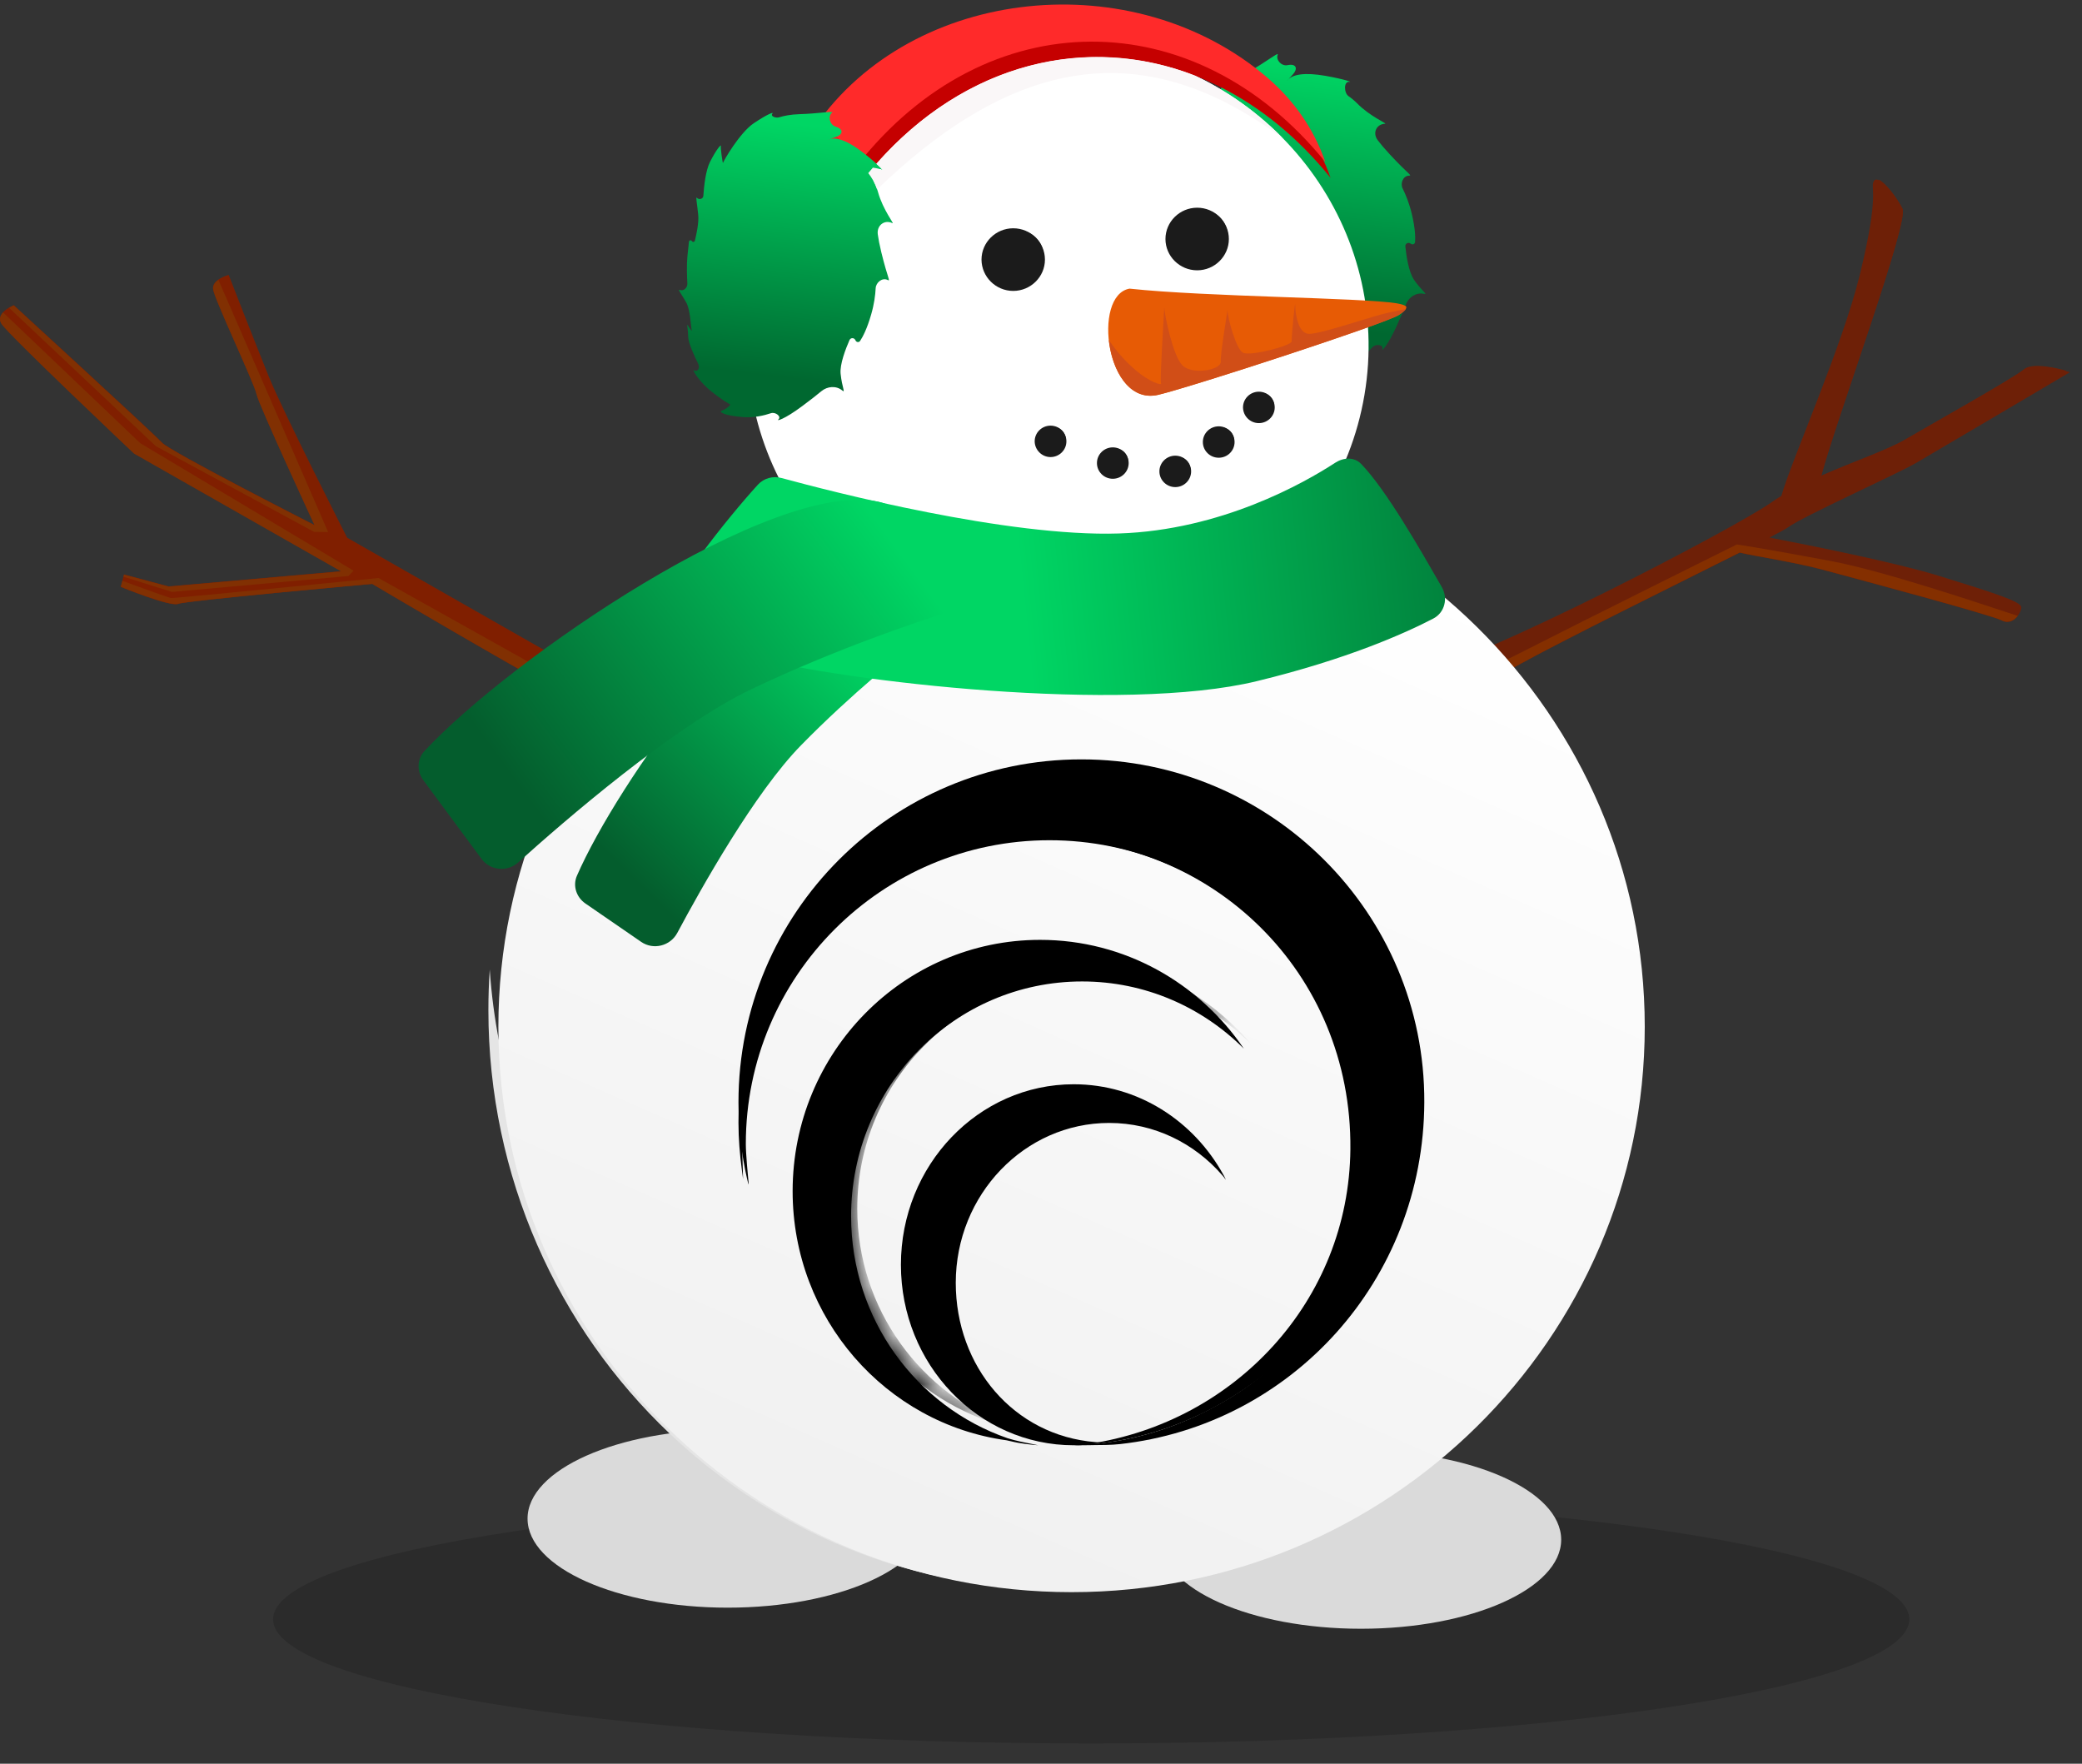
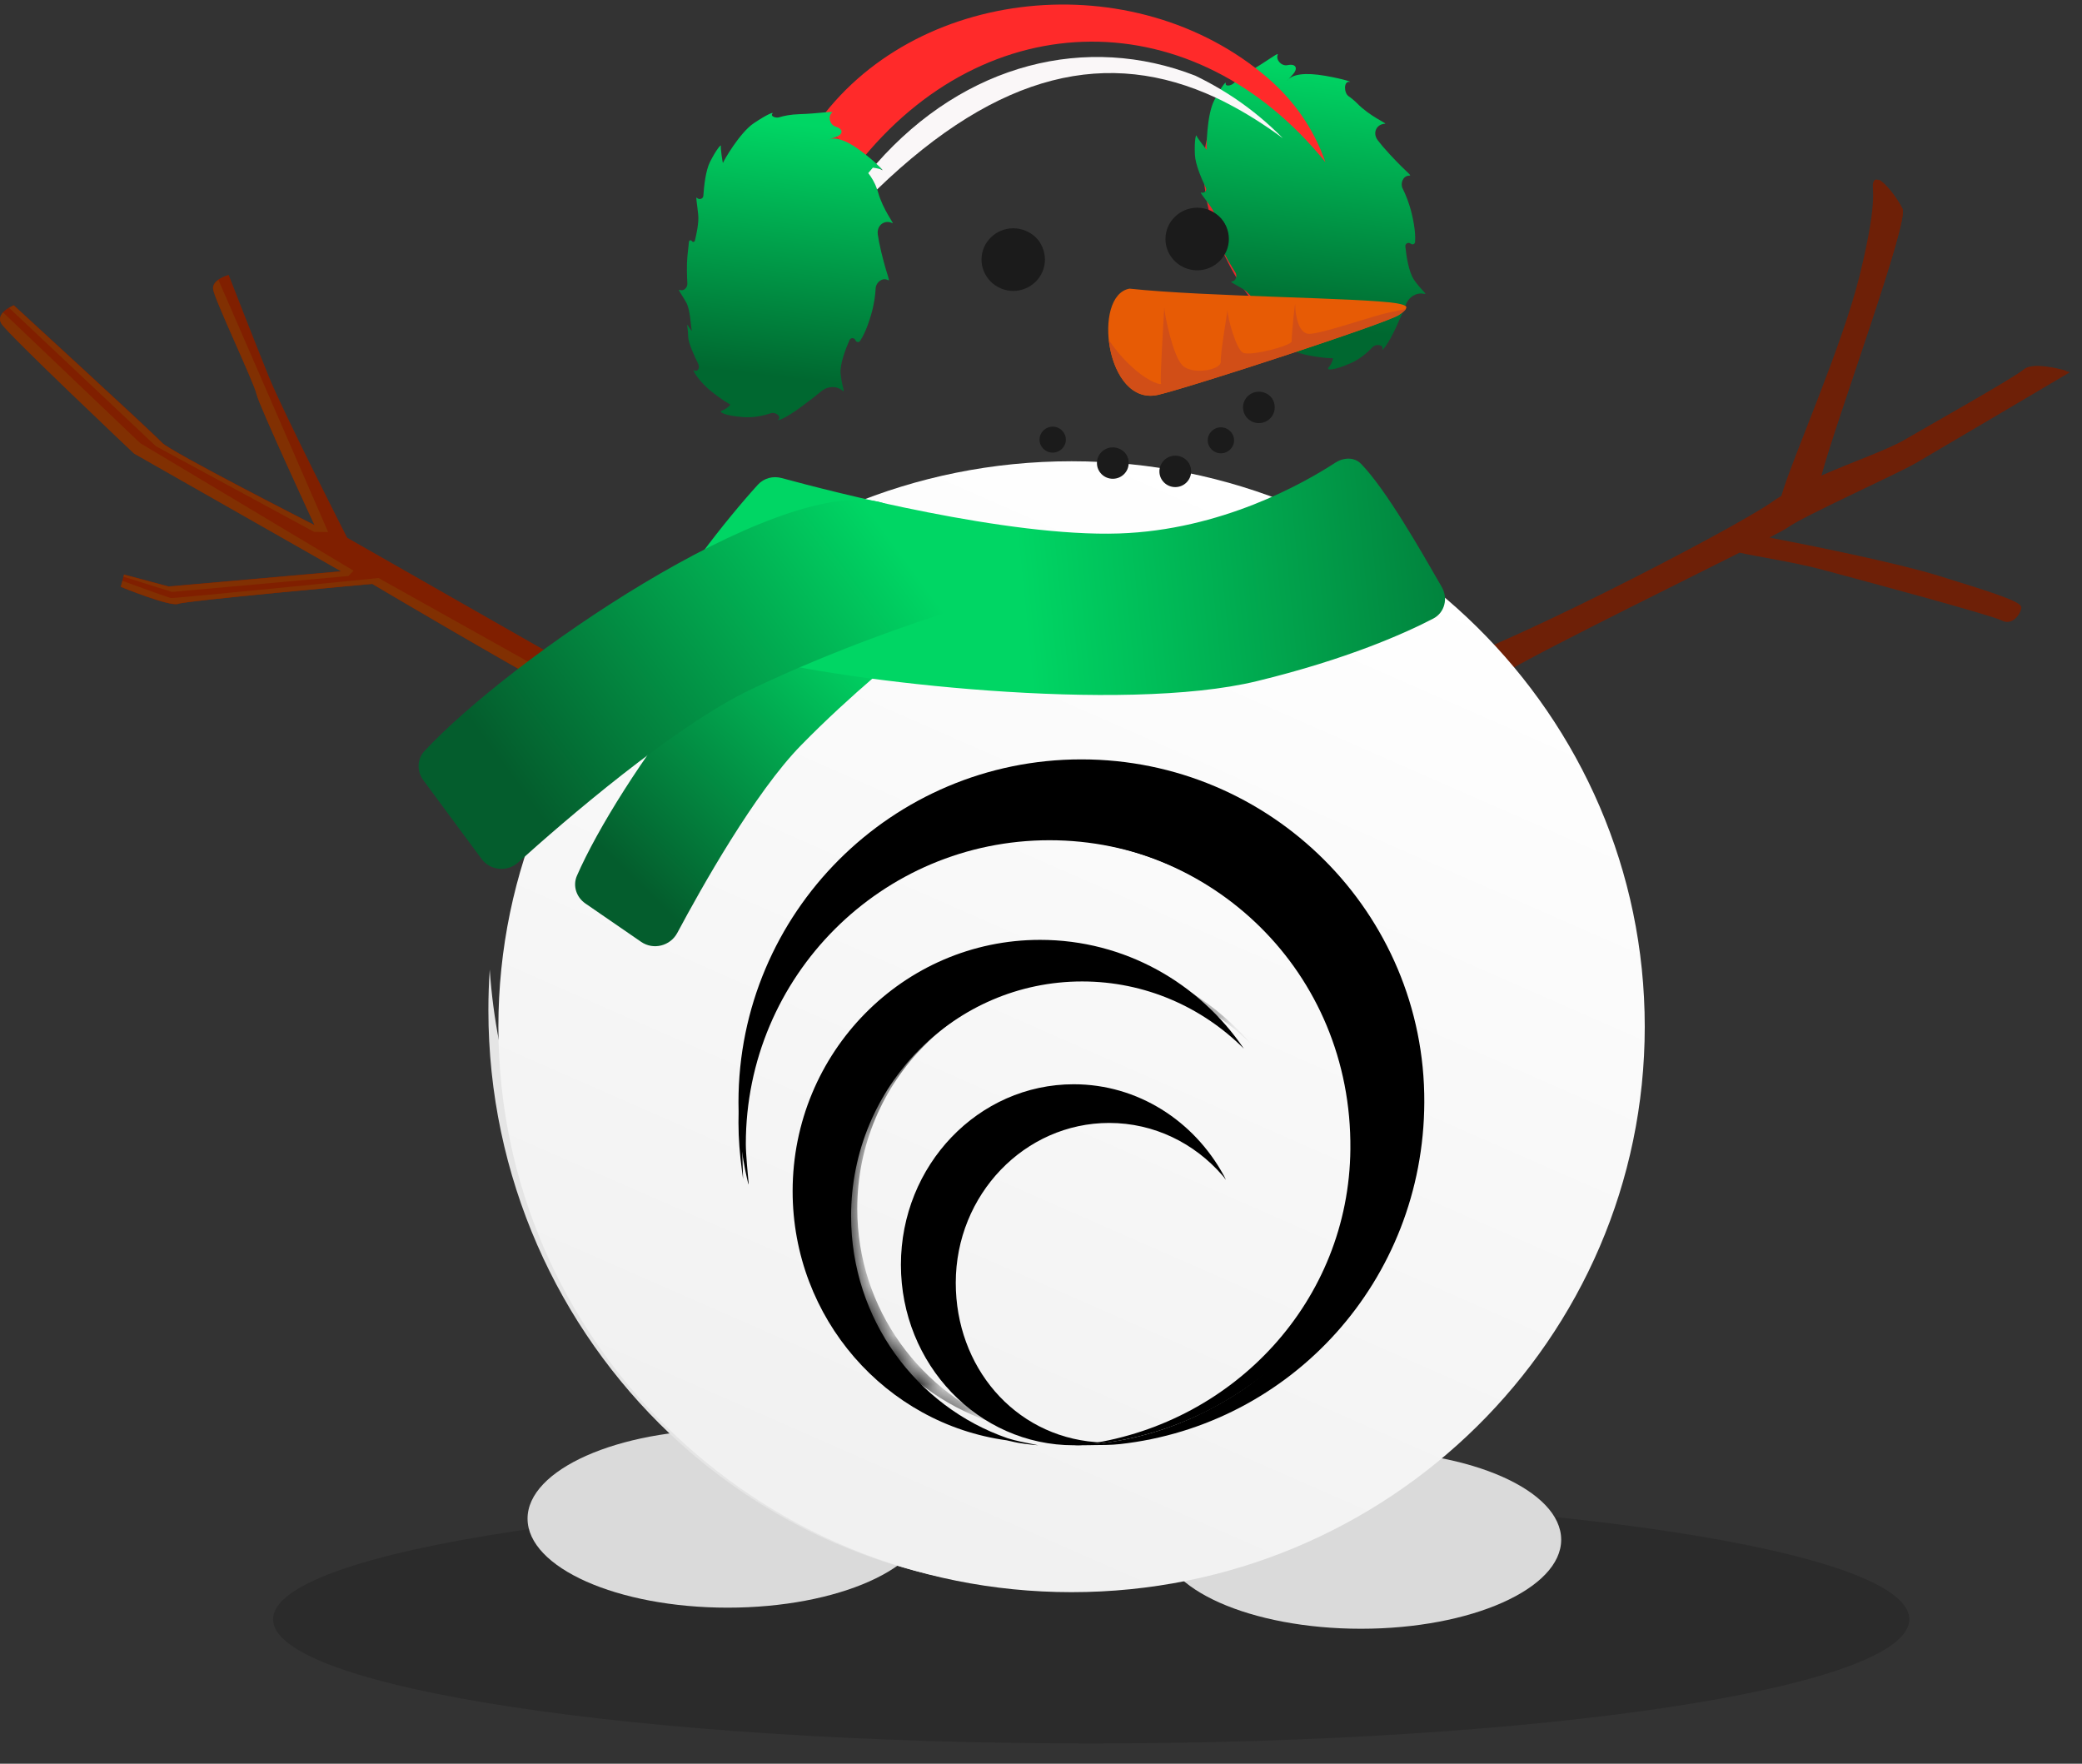
<svg xmlns="http://www.w3.org/2000/svg" width="85" height="72" viewBox="0 0 85 72" fill="none">
  <rect x="0" y="0" width="85" height="72" fill="#333333" stroke="none" />
  <path d="M44.549 71.172C62.995 71.172 77.949 68.903 77.949 66.104C77.949 63.306 62.995 61.037 44.549 61.037C26.103 61.037 11.149 63.306 11.149 66.104C11.149 68.903 26.103 71.172 44.549 71.172Z" fill="#2B2B2B" />
  <path fill-rule="evenodd" clip-rule="evenodd" d="M29.71 65.63C34.211 65.63 37.883 63.994 37.883 61.995C37.883 59.991 34.211 58.36 29.71 58.36C25.209 58.36 21.538 59.995 21.538 61.995C21.538 63.999 25.209 65.63 29.71 65.63Z" fill="#DADADA" />
  <path fill-rule="evenodd" clip-rule="evenodd" d="M55.564 66.491C60.065 66.491 63.737 64.856 63.737 62.856C63.737 60.852 60.065 59.222 55.564 59.222C51.063 59.222 47.392 60.857 47.392 62.856C47.392 64.861 51.063 66.491 55.564 66.491Z" fill="#DADADA" />
  <path fill-rule="evenodd" clip-rule="evenodd" d="M43.213 61.567C45.088 61.567 46.908 61.341 48.654 60.917C50.137 60.558 51.561 60.051 52.92 59.42C60.456 55.9 65.828 48.405 66.427 39.578C66.464 40.122 66.482 40.675 66.482 41.232C66.482 48.538 63.221 55.071 58.098 59.406C55.26 61.811 51.846 63.538 48.105 64.354C46.53 64.695 44.89 64.879 43.213 64.879C40.937 64.879 38.735 64.547 36.653 63.925C33.129 62.875 29.954 61 27.338 58.522C22.786 54.205 19.939 48.055 19.939 41.232C19.939 40.675 19.958 40.126 19.994 39.578C20.543 47.677 25.113 54.656 31.682 58.471C33.469 59.507 35.409 60.313 37.454 60.843C39.302 61.313 41.227 61.567 43.213 61.567Z" fill="#E5E5E5" />
  <path fill-rule="evenodd" clip-rule="evenodd" d="M57.861 27.448C60.327 27.037 70.907 21.526 72.338 20.496C72.457 20.41 72.589 20.325 72.726 20.244C73.144 18.777 75.206 14.155 75.919 11.257C76.769 7.806 76.342 7.704 76.5 7.396C76.659 7.088 77.35 7.909 77.668 8.529C77.945 9.063 74.994 17.05 74.351 19.431C75.664 18.858 77.077 18.367 77.747 17.973C78.808 17.354 82.2 15.451 82.627 15.092C83.05 14.733 84.508 15.194 84.508 15.194C84.508 15.194 79.02 18.439 78.223 18.901C77.425 19.363 73.633 21.065 72.999 21.526C72.911 21.59 72.642 21.736 72.241 21.945C73.867 22.257 77.394 22.963 79.152 23.506C81.486 24.228 82.521 24.562 82.521 24.793C82.521 25.024 82.178 25.567 81.724 25.331C81.275 25.101 76.091 23.711 74.404 23.258C73.201 22.937 71.757 22.732 71.021 22.561C67.788 24.19 61.706 27.161 60.908 27.798C59.847 28.649 59.609 28.752 58.68 29.214C57.759 29.684 56.803 27.833 57.861 27.448Z" fill="#6E2007" />
-   <path fill-rule="evenodd" clip-rule="evenodd" d="M74.704 22.894C76.769 23.279 80.324 24.463 82.376 25.143C82.236 25.327 82.002 25.464 81.729 25.327C81.28 25.096 76.096 23.707 74.409 23.253C73.206 22.933 71.762 22.727 71.026 22.556C68.401 23.878 63.9 26.084 61.869 27.212C61.398 27.473 61.063 27.678 60.909 27.798C59.847 28.649 59.61 28.752 58.68 29.213C58.072 29.517 57.451 28.829 57.394 28.209C57.865 28.333 58.742 28.392 59.913 27.76C60.253 27.576 60.852 27.268 61.6 26.887C64.847 25.237 70.907 22.227 70.907 22.227C70.907 22.227 71.801 22.351 74.704 22.894Z" fill="#842F00" />
  <path fill-rule="evenodd" clip-rule="evenodd" d="M77.672 8.513C77.95 9.048 74.999 17.034 74.356 19.416C75.668 18.843 77.082 18.351 77.752 17.958C78.813 17.338 82.205 15.435 82.632 15.076C82.975 14.786 83.984 15.029 84.367 15.136C84.094 15.192 83.737 15.26 83.35 15.333C82.5 15.487 82.024 15.923 80.302 16.979C78.58 18.035 73.871 19.873 73.871 19.873C73.871 19.873 75.994 13.439 76.258 11.921C76.523 10.403 76.695 7.329 76.695 7.329C76.963 7.445 77.43 8.043 77.672 8.513Z" fill="#6E2007" />
  <path fill-rule="evenodd" clip-rule="evenodd" d="M26.8 29.146C26.483 28.971 14.173 21.951 14.173 21.951C14.173 21.951 11.565 16.833 10.975 15.375C10.385 13.917 9.336 11.223 9.336 11.223C9.336 11.223 8.654 11.399 8.698 11.796C8.742 12.194 10.38 15.636 10.473 16.08C10.565 16.521 12.842 21.433 12.842 21.433C12.842 21.433 6.927 18.419 6.61 18.064C6.293 17.709 0.563 12.459 0.563 12.459C0.563 12.459 -0.212 12.767 0.061 13.211C0.334 13.652 5.474 18.509 5.474 18.509L13.93 23.319L6.883 23.939L5.064 23.451L4.928 23.96C4.928 23.96 6.954 24.785 7.271 24.653C7.588 24.52 15.194 23.836 15.194 23.836C15.194 23.836 25.809 30.134 26.126 29.869C26.444 29.608 26.8 29.146 26.8 29.146Z" fill="#801F00" />
  <path fill-rule="evenodd" clip-rule="evenodd" d="M8.702 11.806C8.684 11.644 8.785 11.516 8.917 11.426L13.397 21.721L12.824 21.713L6.363 18.215L0.373 12.568C0.478 12.503 0.562 12.469 0.562 12.469C0.562 12.469 6.292 17.724 6.609 18.074C6.927 18.429 12.842 21.443 12.842 21.443C12.842 21.443 10.565 16.531 10.472 16.091C10.384 15.646 8.746 12.204 8.702 11.806Z" fill="#813002" />
  <path fill-rule="evenodd" clip-rule="evenodd" d="M5.724 18.09L14.436 23.297L14.225 23.515L7.019 24.165L5.041 23.541L5.063 23.46L6.882 23.947L13.93 23.327L5.473 18.517C5.473 18.517 0.333 13.66 0.06 13.22C-0.055 13.036 0.011 12.878 0.126 12.754L5.724 18.09Z" fill="#813002" />
  <path fill-rule="evenodd" clip-rule="evenodd" d="M6.98 24.413C7.138 24.434 15.454 23.596 15.454 23.596C15.454 23.596 21.268 26.85 23.611 28.158C23.506 28.269 23.4 28.385 23.299 28.5C20.057 26.717 15.199 23.836 15.199 23.836C15.199 23.836 7.592 24.52 7.275 24.648C6.958 24.78 4.932 23.955 4.932 23.955L4.998 23.712C5.747 23.985 6.874 24.396 6.98 24.413Z" fill="#813002" />
  <path d="M43.748 64.997C30.824 64.997 20.347 54.662 20.347 41.913C20.347 29.165 30.824 18.83 43.748 18.83C56.672 18.83 67.149 29.165 67.149 41.913C67.149 54.662 56.672 64.997 43.748 64.997Z" fill="url(#paint0_linear_15313_577)" />
  <path fill-rule="evenodd" clip-rule="evenodd" d="M42.463 38.368C45.912 38.368 48.957 40.126 50.781 42.809C49.08 41.111 46.747 40.066 44.179 40.066C38.971 40.066 34.747 44.356 34.747 49.645C34.747 53.853 37.419 57.426 41.131 58.711C41.169 58.724 41.264 58.752 41.391 58.786C41.742 58.879 42.277 58.97 42.38 59C42.29 58.992 41.91 58.96 41.584 58.903C41.358 58.863 41.158 58.807 41.098 58.798C36.166 58.123 32.36 53.825 32.36 48.627C32.36 42.964 36.884 38.368 42.463 38.368Z" fill="black" />
  <path fill-rule="evenodd" clip-rule="evenodd" d="M43.836 44.263C46.453 44.263 48.739 45.756 49.954 47.973C49.966 47.993 49.977 48.015 49.988 48.036C50.002 48.062 50.005 48.066 50.016 48.094C50.023 48.111 50.036 48.151 50.044 48.165C50.013 48.127 49.99 48.081 49.958 48.044C49.942 48.024 49.925 48.005 49.908 47.986C48.767 46.668 47.117 45.842 45.284 45.842C41.834 45.842 39.02 48.766 39.02 52.37C39.02 55.779 41.38 58.604 44.722 58.871C44.723 58.871 45.001 58.896 45.011 58.893C44.953 58.914 44.748 58.939 44.746 58.939C44.448 58.98 44.144 59 43.836 59C39.942 59 36.781 55.702 36.781 51.633C36.781 47.565 39.942 44.263 43.836 44.263Z" fill="black" />
  <path fill-rule="evenodd" clip-rule="evenodd" d="M44.148 31C51.879 31 58.18 37.268 58.149 44.998C58.121 52.287 52.703 58.18 45.718 58.953C45.385 58.991 44.923 58.993 44.672 58.993C44.623 58.993 44.357 59.001 44.154 59C44.003 58.999 43.903 58.988 43.865 58.991C43.955 58.985 44.615 58.955 44.702 58.947C46.149 58.801 47.529 58.42 48.876 57.787C54.091 55.337 55.245 51.267 55.245 46.699C55.245 39.852 49.694 34.301 42.847 34.301C36 34.301 30.449 39.852 30.449 46.699C30.449 47.109 30.535 48.017 30.562 48.285C30.566 48.326 30.555 48.349 30.557 48.356C30.538 48.275 30.517 48.197 30.497 48.107C30.271 47.108 30.149 46.068 30.149 44.998C30.149 37.268 36.417 31 44.148 31Z" fill="black" />
  <path fill-rule="evenodd" clip-rule="evenodd" d="M44.908 58.926C45.083 58.907 45.26 58.88 45.33 58.869C51.66 57.905 56.676 52.313 56.676 45.997C56.676 38.481 50.658 32.474 43.33 32.474C36.3 32.474 30.149 38.559 30.149 45.833C30.149 46.489 30.204 47.138 30.289 47.77C30.31 47.899 30.332 48.114 30.337 48.137C30.335 48.117 30.336 48.012 30.331 47.934C30.331 47.927 30.305 47.212 30.305 46.75C30.305 39.943 35.826 34.24 42.635 34.24C49.444 34.24 55.2 39.66 55.131 46.915C55.073 53.105 50.402 58.064 44.455 58.943C44.389 58.953 43.996 58.986 43.866 59C43.922 58.999 44.011 58.997 44.067 58.995C44.149 58.992 44.231 58.988 44.265 58.986C44.327 58.983 44.389 58.979 44.451 58.974C44.525 58.967 44.718 58.948 44.908 58.926Z" fill="black" />
  <mask id="mask0_15313_577" style="mask-type:alpha" maskUnits="userSpaceOnUse" x="32" y="38" width="19" height="21">
    <path fill-rule="evenodd" clip-rule="evenodd" d="M32.36 48.494C32.36 51.956 34.094 55.011 36.74 56.837C38.047 57.62 39.492 58.196 41.03 58.517C41.125 58.531 41.221 58.543 41.318 58.554C41.398 58.564 42.271 58.729 42.363 58.726C42.282 58.729 41.406 58.521 41.329 58.496C37.517 57.283 34.75 53.72 34.75 49.499C34.75 44.279 38.978 40.044 44.192 40.044C46.764 40.044 49.099 41.075 50.802 42.752C48.976 40.103 45.927 38.368 42.475 38.368C36.889 38.368 32.36 42.904 32.36 48.494Z" fill="white" />
  </mask>
  <g mask="url(#mask0_15313_577)">
    <path fill-rule="evenodd" clip-rule="evenodd" d="M34.999 49.342C34.999 44.122 39.227 39.888 44.441 39.888C46.315 39.888 48.063 40.435 49.532 41.38C49.66 41.463 49.786 41.548 49.91 41.637C50.015 41.712 50.118 41.789 50.22 41.868C50.339 41.96 50.455 42.056 50.569 42.153C50.708 42.272 50.916 42.465 51.048 42.592C50.998 42.53 50.884 42.401 50.834 42.345C50.761 42.264 50.688 42.186 50.612 42.108C50.511 42.002 50.398 41.901 50.293 41.801C50.193 41.705 50.091 41.611 49.986 41.52C49.883 41.429 49.778 41.341 49.671 41.254C48.002 39.911 45.883 39.105 43.575 39.105C38.2 39.105 33.834 43.468 33.834 48.851C33.834 53.11 36.59 56.711 40.396 58.035C40.93 58.221 41.474 58.386 42.046 58.476C42.16 58.495 42.357 58.535 42.554 58.564C42.213 58.486 41.492 58.321 41.391 58.287C41.344 58.27 41.297 58.258 41.25 58.241C37.606 56.932 34.999 53.443 34.999 49.342Z" fill="black" />
  </g>
  <path fill-rule="evenodd" clip-rule="evenodd" d="M55.319 14.354C59.618 13.669 55.35 1.745 50.677 3.874C46.938 5.576 50.593 15.106 55.319 14.354Z" fill="#E6292C" />
  <path fill-rule="evenodd" clip-rule="evenodd" d="M52.536 3.306C52.752 3.016 53.29 2.956 54.096 3.093C54.897 3.234 55.236 3.362 55.087 3.341C54.853 3.314 54.864 3.796 55.059 3.929C55.172 4.006 55.289 4.101 55.404 4.217C55.937 4.76 56.646 5.046 56.549 5.051C56.185 5.066 56.027 5.435 56.248 5.725C56.362 5.876 56.519 6.064 56.734 6.295C57.514 7.137 57.672 7.167 57.522 7.171C57.282 7.178 57.157 7.483 57.265 7.697C57.39 7.945 57.532 8.29 57.637 8.728C57.777 9.312 57.787 9.676 57.773 9.875C57.766 9.97 57.665 10.005 57.59 9.946C57.496 9.872 57.363 9.942 57.375 10.061C57.414 10.449 57.512 11.109 57.734 11.43C58.06 11.896 58.315 12.033 58.13 11.994C57.818 11.929 57.514 12.129 57.397 12.426C57.305 12.657 57.18 12.959 57.02 13.311C56.633 14.157 56.399 14.345 56.434 14.252C56.502 14.071 56.174 14.025 56.042 14.166C55.838 14.383 55.534 14.652 55.157 14.82C54.435 15.141 54.122 15.124 54.241 15C54.36 14.876 54.461 14.598 54.395 14.619C54.329 14.641 53.527 14.564 53.078 14.422C52.629 14.277 52.316 14.089 52.448 14.093C52.605 14.098 52.592 13.879 52.463 13.79C52.159 13.58 51.673 13.223 51.537 12.999C51.334 12.661 51.189 12.541 51.308 12.614C51.426 12.687 51.616 12.759 51.528 12.691C51.44 12.627 51.087 12.003 50.761 11.806C50.435 11.609 50.18 11.498 50.29 11.489C50.463 11.476 50.525 11.26 50.432 11.114C50.268 10.858 50.035 10.473 49.885 10.139C49.766 9.875 49.692 9.701 49.646 9.591C49.622 9.532 49.682 9.48 49.738 9.511C49.791 9.54 49.852 9.493 49.836 9.434C49.768 9.189 49.62 8.707 49.431 8.441C49.171 8.073 48.96 7.83 49.039 7.86C49.159 7.905 49.288 7.785 49.232 7.67C49.048 7.286 48.803 6.71 48.784 6.329C48.753 5.713 48.832 5.465 48.85 5.542C48.867 5.619 49.295 6.171 49.273 6.107C49.251 6.043 49.26 4.709 49.572 4.097C49.889 3.486 50.066 3.306 50.044 3.4C50.011 3.545 50.264 3.502 50.368 3.396C50.497 3.265 50.709 3.085 51.035 2.9C51.669 2.537 52.215 2.113 52.166 2.225C52.074 2.445 52.314 2.701 52.549 2.662C52.569 2.659 52.59 2.656 52.611 2.652C52.922 2.603 52.994 2.808 52.781 3.04L52.536 3.306Z" fill="url(#paint1_linear_15313_577)" />
-   <path d="M41.148 26.276C34.239 25.177 29.555 18.85 30.686 12.143C31.818 5.437 38.336 0.89 45.245 1.988C52.154 3.087 56.838 9.414 55.706 16.12C54.575 22.827 48.057 27.374 41.148 26.276Z" fill="white" />
  <path fill-rule="evenodd" clip-rule="evenodd" d="M46.114 11.783C49.241 12.12 55.61 12.15 57.015 12.381C57.222 12.415 57.394 12.471 57.411 12.522C57.433 12.591 57.367 12.689 57.103 12.86C56.574 13.202 48.615 15.806 47.281 16.118C45.153 16.61 44.572 12.056 46.114 11.783Z" fill="#E75B05" />
  <path fill-rule="evenodd" clip-rule="evenodd" d="M41.366 11.876C42.079 11.876 42.661 11.299 42.661 10.598C42.661 9.892 42.079 9.319 41.366 9.319C40.652 9.319 40.071 9.896 40.071 10.598C40.075 11.299 40.652 11.876 41.366 11.876Z" fill="#1B1B1B" />
  <path fill-rule="evenodd" clip-rule="evenodd" d="M45.268 13.871C45.396 15.111 46.1 16.393 47.285 16.119C48.267 15.889 52.822 14.426 55.381 13.529C56.306 13.204 56.966 12.956 57.107 12.862C57.275 12.755 57.363 12.674 57.398 12.614C57.187 12.656 56.935 12.708 56.684 12.763C56.389 12.827 55.848 12.994 55.288 13.165C54.5 13.405 53.667 13.653 53.412 13.627C52.976 13.58 52.879 12.759 52.879 12.455C52.879 12.152 52.72 13.764 52.734 13.935C52.747 14.106 51.042 14.559 50.743 14.396C50.465 14.247 50.122 12.994 50.113 12.661C50.065 13.007 49.818 14.469 49.84 14.76C49.862 15.102 48.695 15.32 48.281 14.922C47.893 14.55 47.554 12.909 47.532 12.55C47.51 12.986 47.347 15.559 47.4 15.645C47.461 15.743 46.964 15.641 46.299 15.055C45.633 14.473 45.268 13.871 45.268 13.871Z" fill="#D14E17" />
  <path fill-rule="evenodd" clip-rule="evenodd" d="M41.538 11.515C42.128 11.515 42.608 11.041 42.608 10.455C42.608 9.869 42.128 9.395 41.538 9.395C40.947 9.395 40.467 9.874 40.467 10.455C40.467 11.041 40.947 11.515 41.538 11.515Z" fill="#1B1B1B" />
  <path fill-rule="evenodd" clip-rule="evenodd" d="M48.876 11.035C49.589 11.035 50.17 10.458 50.17 9.757C50.17 9.051 49.589 8.479 48.876 8.479C48.162 8.479 47.581 9.056 47.581 9.757C47.581 10.458 48.162 11.035 48.876 11.035Z" fill="#1B1B1B" />
  <path fill-rule="evenodd" clip-rule="evenodd" d="M49.047 10.685C49.637 10.685 50.117 10.206 50.117 9.625C50.117 9.043 49.637 8.564 49.047 8.564C48.457 8.564 47.977 9.043 47.977 9.625C47.977 10.206 48.457 10.685 49.047 10.685Z" fill="#1B1B1B" />
  <path fill-rule="evenodd" clip-rule="evenodd" d="M51.395 17.273C51.751 17.273 52.042 16.986 52.042 16.632C52.042 16.281 51.751 15.99 51.395 15.99C51.038 15.99 50.747 16.277 50.747 16.632C50.752 16.986 51.038 17.273 51.395 17.273Z" fill="#1B1B1B" />
  <path fill-rule="evenodd" clip-rule="evenodd" d="M51.483 17.092C51.778 17.092 52.02 16.852 52.02 16.562C52.02 16.271 51.778 16.032 51.483 16.032C51.188 16.032 50.946 16.271 50.946 16.562C50.946 16.852 51.188 17.092 51.483 17.092Z" fill="#1B1B1B" />
  <path fill-rule="evenodd" clip-rule="evenodd" d="M47.982 19.885C48.339 19.885 48.629 19.598 48.629 19.243C48.629 18.893 48.339 18.602 47.982 18.602C47.625 18.602 47.334 18.889 47.334 19.243C47.334 19.598 47.625 19.885 47.982 19.885Z" fill="#1B1B1B" />
  <path fill-rule="evenodd" clip-rule="evenodd" d="M48.067 19.704C48.362 19.704 48.604 19.464 48.604 19.174C48.604 18.883 48.362 18.643 48.067 18.643C47.772 18.643 47.529 18.883 47.529 19.174C47.534 19.464 47.772 19.704 48.067 19.704Z" fill="#1B1B1B" />
  <path fill-rule="evenodd" clip-rule="evenodd" d="M45.431 19.545C45.788 19.545 46.079 19.259 46.079 18.904C46.079 18.553 45.788 18.263 45.431 18.263C45.074 18.263 44.784 18.549 44.784 18.904C44.784 19.259 45.074 19.545 45.431 19.545Z" fill="#1B1B1B" />
  <path fill-rule="evenodd" clip-rule="evenodd" d="M45.521 19.364C45.816 19.364 46.058 19.125 46.058 18.834C46.058 18.543 45.816 18.304 45.521 18.304C45.226 18.304 44.983 18.543 44.983 18.834C44.983 19.125 45.226 19.364 45.521 19.364Z" fill="#1B1B1B" />
-   <path fill-rule="evenodd" clip-rule="evenodd" d="M42.89 18.659C43.246 18.659 43.537 18.372 43.537 18.017C43.537 17.667 43.246 17.376 42.89 17.376C42.533 17.376 42.242 17.662 42.242 18.017C42.247 18.372 42.537 18.659 42.89 18.659Z" fill="#1B1B1B" />
  <path fill-rule="evenodd" clip-rule="evenodd" d="M42.978 18.478C43.273 18.478 43.515 18.238 43.515 17.947C43.515 17.657 43.273 17.417 42.978 17.417C42.683 17.417 42.44 17.657 42.44 17.947C42.44 18.242 42.683 18.478 42.978 18.478Z" fill="#1B1B1B" />
  <path fill-rule="evenodd" clip-rule="evenodd" d="M37.799 25.622C37.856 25.806 37.731 25.972 37.578 26.09C36.888 26.626 34.771 28.313 32.705 30.423C30.824 32.34 28.638 36.235 27.652 38.083C27.366 38.618 26.676 38.794 26.176 38.45L23.901 36.884C23.532 36.631 23.375 36.162 23.553 35.752C25.226 31.913 31.081 23.721 34.495 23.271C35.648 23.126 37.537 24.777 37.799 25.622Z" fill="url(#paint2_linear_15313_577)" />
  <path fill-rule="evenodd" clip-rule="evenodd" d="M30.94 19.788C31.186 19.517 31.561 19.42 31.914 19.516C33.97 20.076 41.144 21.927 45.682 21.778C49.857 21.641 53.233 19.724 54.509 18.892C54.849 18.671 55.29 18.647 55.571 18.939C56.6 20.004 57.979 22.429 58.86 23.959C59.127 24.422 58.987 25.007 58.513 25.253C57.366 25.85 55.01 26.908 51.316 27.806C45.828 29.14 34.504 27.828 30.694 26.823C26.884 25.822 26.651 26.156 26.937 25.352C27.398 24.066 29.654 21.199 30.94 19.788Z" fill="url(#paint3_linear_15313_577)" />
  <path fill-rule="evenodd" clip-rule="evenodd" d="M38.838 24.709C38.816 24.9 38.638 25.01 38.455 25.068C37.486 25.376 34.153 26.48 30.697 28.125C27.497 29.645 22.993 33.552 21.156 35.207C20.711 35.608 20.013 35.543 19.657 35.061L17.286 31.855C17.015 31.49 17.02 30.991 17.33 30.658C20.838 26.889 31.526 19.55 35.867 20.482C37.35 20.795 38.958 23.658 38.838 24.709Z" fill="url(#paint4_linear_15313_577)" />
-   <path fill-rule="evenodd" clip-rule="evenodd" d="M35.217 7.367C34.869 6.627 34.314 6.016 33.49 5.789C37.481 0.043 46.51 -0.855 51.95 3.805C53.011 4.716 53.835 5.866 54.319 7.256C48.999 0.671 40.48 0.676 35.217 7.367Z" fill="#C50000" />
  <path fill-rule="evenodd" clip-rule="evenodd" d="M35.01 6.732C34.662 5.992 34.107 5.381 33.283 5.154C37.274 -0.592 46.303 -1.49 51.743 3.171C52.804 4.081 53.628 5.231 54.112 6.621C48.792 0.037 40.273 0.045 35.01 6.732Z" fill="#FF2A2A" />
  <path fill-rule="evenodd" clip-rule="evenodd" d="M30.869 16.5C26.447 16.714 28.046 3.982 33.159 5.123C37.256 6.034 35.736 16.265 30.869 16.5Z" fill="#E6292C" />
  <path fill-rule="evenodd" clip-rule="evenodd" d="M33.786 5.708C34.121 5.554 34.623 5.75 35.257 6.246C35.891 6.742 36.125 7.016 36.001 6.926C35.807 6.792 35.587 7.229 35.692 7.44C35.751 7.558 35.805 7.693 35.847 7.845C36.05 8.572 36.526 9.154 36.438 9.111C36.107 8.95 35.787 9.205 35.837 9.569C35.862 9.754 35.906 9.99 35.979 10.291C36.248 11.394 36.371 11.492 36.235 11.428C36.018 11.323 35.761 11.529 35.75 11.77C35.736 12.045 35.69 12.413 35.565 12.843C35.398 13.423 35.226 13.748 35.116 13.915C35.064 13.993 34.959 13.975 34.923 13.888C34.877 13.78 34.729 13.776 34.682 13.883C34.525 14.241 34.28 14.872 34.319 15.259C34.376 15.823 34.53 16.059 34.385 15.939C34.14 15.737 33.781 15.766 33.536 15.968C33.34 16.13 33.076 16.339 32.755 16.576C31.998 17.14 31.698 17.192 31.773 17.127C31.922 17.007 31.659 16.807 31.476 16.868C31.189 16.964 30.787 17.058 30.368 17.029C29.575 16.974 29.311 16.811 29.478 16.76C29.646 16.704 29.87 16.512 29.8 16.499C29.734 16.486 29.064 16.046 28.743 15.708C28.421 15.374 28.241 15.058 28.351 15.122C28.486 15.201 28.58 15.003 28.51 14.863C28.348 14.537 28.101 14.002 28.095 13.741C28.087 13.352 28.016 13.177 28.087 13.297C28.153 13.416 28.289 13.566 28.241 13.468C28.197 13.369 28.197 12.655 28.007 12.33C27.818 12.005 27.651 11.792 27.752 11.834C27.913 11.902 28.072 11.743 28.062 11.568C28.045 11.267 28.03 10.823 28.064 10.462C28.092 10.174 28.113 9.986 28.128 9.868C28.136 9.805 28.213 9.789 28.247 9.843C28.278 9.894 28.354 9.883 28.369 9.825C28.431 9.579 28.54 9.085 28.505 8.765C28.461 8.32 28.395 8.008 28.448 8.072C28.534 8.168 28.705 8.126 28.714 7.997C28.743 7.576 28.813 6.956 28.985 6.614C29.263 6.063 29.452 5.879 29.43 5.956C29.408 6.033 29.509 6.712 29.518 6.648C29.531 6.584 30.196 5.417 30.778 5.028C31.359 4.639 31.601 4.562 31.535 4.639C31.44 4.749 31.675 4.831 31.814 4.788C31.992 4.732 32.268 4.671 32.65 4.66C33.385 4.639 34.077 4.519 33.975 4.596C33.784 4.741 33.876 5.087 34.103 5.165C34.119 5.17 34.135 5.176 34.151 5.182C34.447 5.284 34.414 5.495 34.118 5.595L33.786 5.708Z" fill="url(#paint5_linear_15313_577)" />
-   <path fill-rule="evenodd" clip-rule="evenodd" d="M49.756 18.686C50.113 18.686 50.403 18.4 50.403 18.045C50.403 17.69 50.113 17.404 49.756 17.404C49.399 17.404 49.108 17.69 49.108 18.045C49.108 18.4 49.399 18.686 49.756 18.686Z" fill="#1B1B1B" />
  <path fill-rule="evenodd" clip-rule="evenodd" d="M49.844 18.505C50.14 18.505 50.382 18.266 50.382 17.975C50.382 17.684 50.14 17.445 49.844 17.445C49.549 17.445 49.307 17.684 49.307 17.975C49.307 18.266 49.549 18.505 49.844 18.505Z" fill="#1B1B1B" />
  <path fill-rule="evenodd" clip-rule="evenodd" d="M49.629 3.984C45.264 1.962 40.816 2.898 35.808 7.734C35.711 7.443 35.57 7.22 35.447 7.067C35.508 6.99 35.57 6.917 35.636 6.844C35.794 6.866 35.949 6.9 36.002 6.934C36.081 6.99 36.01 6.896 35.777 6.686C39.415 2.556 44.383 1.367 48.801 3.09C49.153 3.261 49.497 3.445 49.827 3.642C50.025 3.762 50.219 3.881 50.409 4.01C51.118 4.488 51.778 5.036 52.373 5.643C51.62 5.087 50.867 4.612 50.114 4.223C49.955 4.138 49.792 4.057 49.629 3.984Z" fill="#FAF7F8" />
  <defs>
    <linearGradient id="paint0_linear_15313_577" x1="61.5" y1="24.498" x2="43.748" y2="64.997" gradientUnits="userSpaceOnUse">
      <stop stop-color="white" />
      <stop offset="1" stop-color="#F1F1F1" />
    </linearGradient>
    <linearGradient id="paint1_linear_15313_577" x1="54.52" y1="2.757" x2="53.349" y2="13.304" gradientUnits="userSpaceOnUse">
      <stop stop-color="#00D664" />
      <stop offset="1" stop-color="#006830" />
    </linearGradient>
    <linearGradient id="paint2_linear_15313_577" x1="34.5" y1="25.5" x2="25.08" y2="35.108" gradientUnits="userSpaceOnUse">
      <stop stop-color="#00D664" />
      <stop offset="1" stop-color="#045D2D" />
    </linearGradient>
    <linearGradient id="paint3_linear_15313_577" x1="42" y1="27" x2="61.015" y2="25.066" gradientUnits="userSpaceOnUse">
      <stop stop-color="#00D664" />
      <stop offset="1" stop-color="#017A39" />
    </linearGradient>
    <linearGradient id="paint4_linear_15313_577" x1="36" y1="21.5" x2="21.309" y2="32.282" gradientUnits="userSpaceOnUse">
      <stop stop-color="#00D664" />
      <stop offset="1" stop-color="#045D2D" />
    </linearGradient>
    <linearGradient id="paint5_linear_15313_577" x1="33.044" y1="5.109" x2="31.84" y2="15.398" gradientUnits="userSpaceOnUse">
      <stop stop-color="#00D664" />
      <stop offset="1" stop-color="#006830" />
    </linearGradient>
  </defs>
</svg>